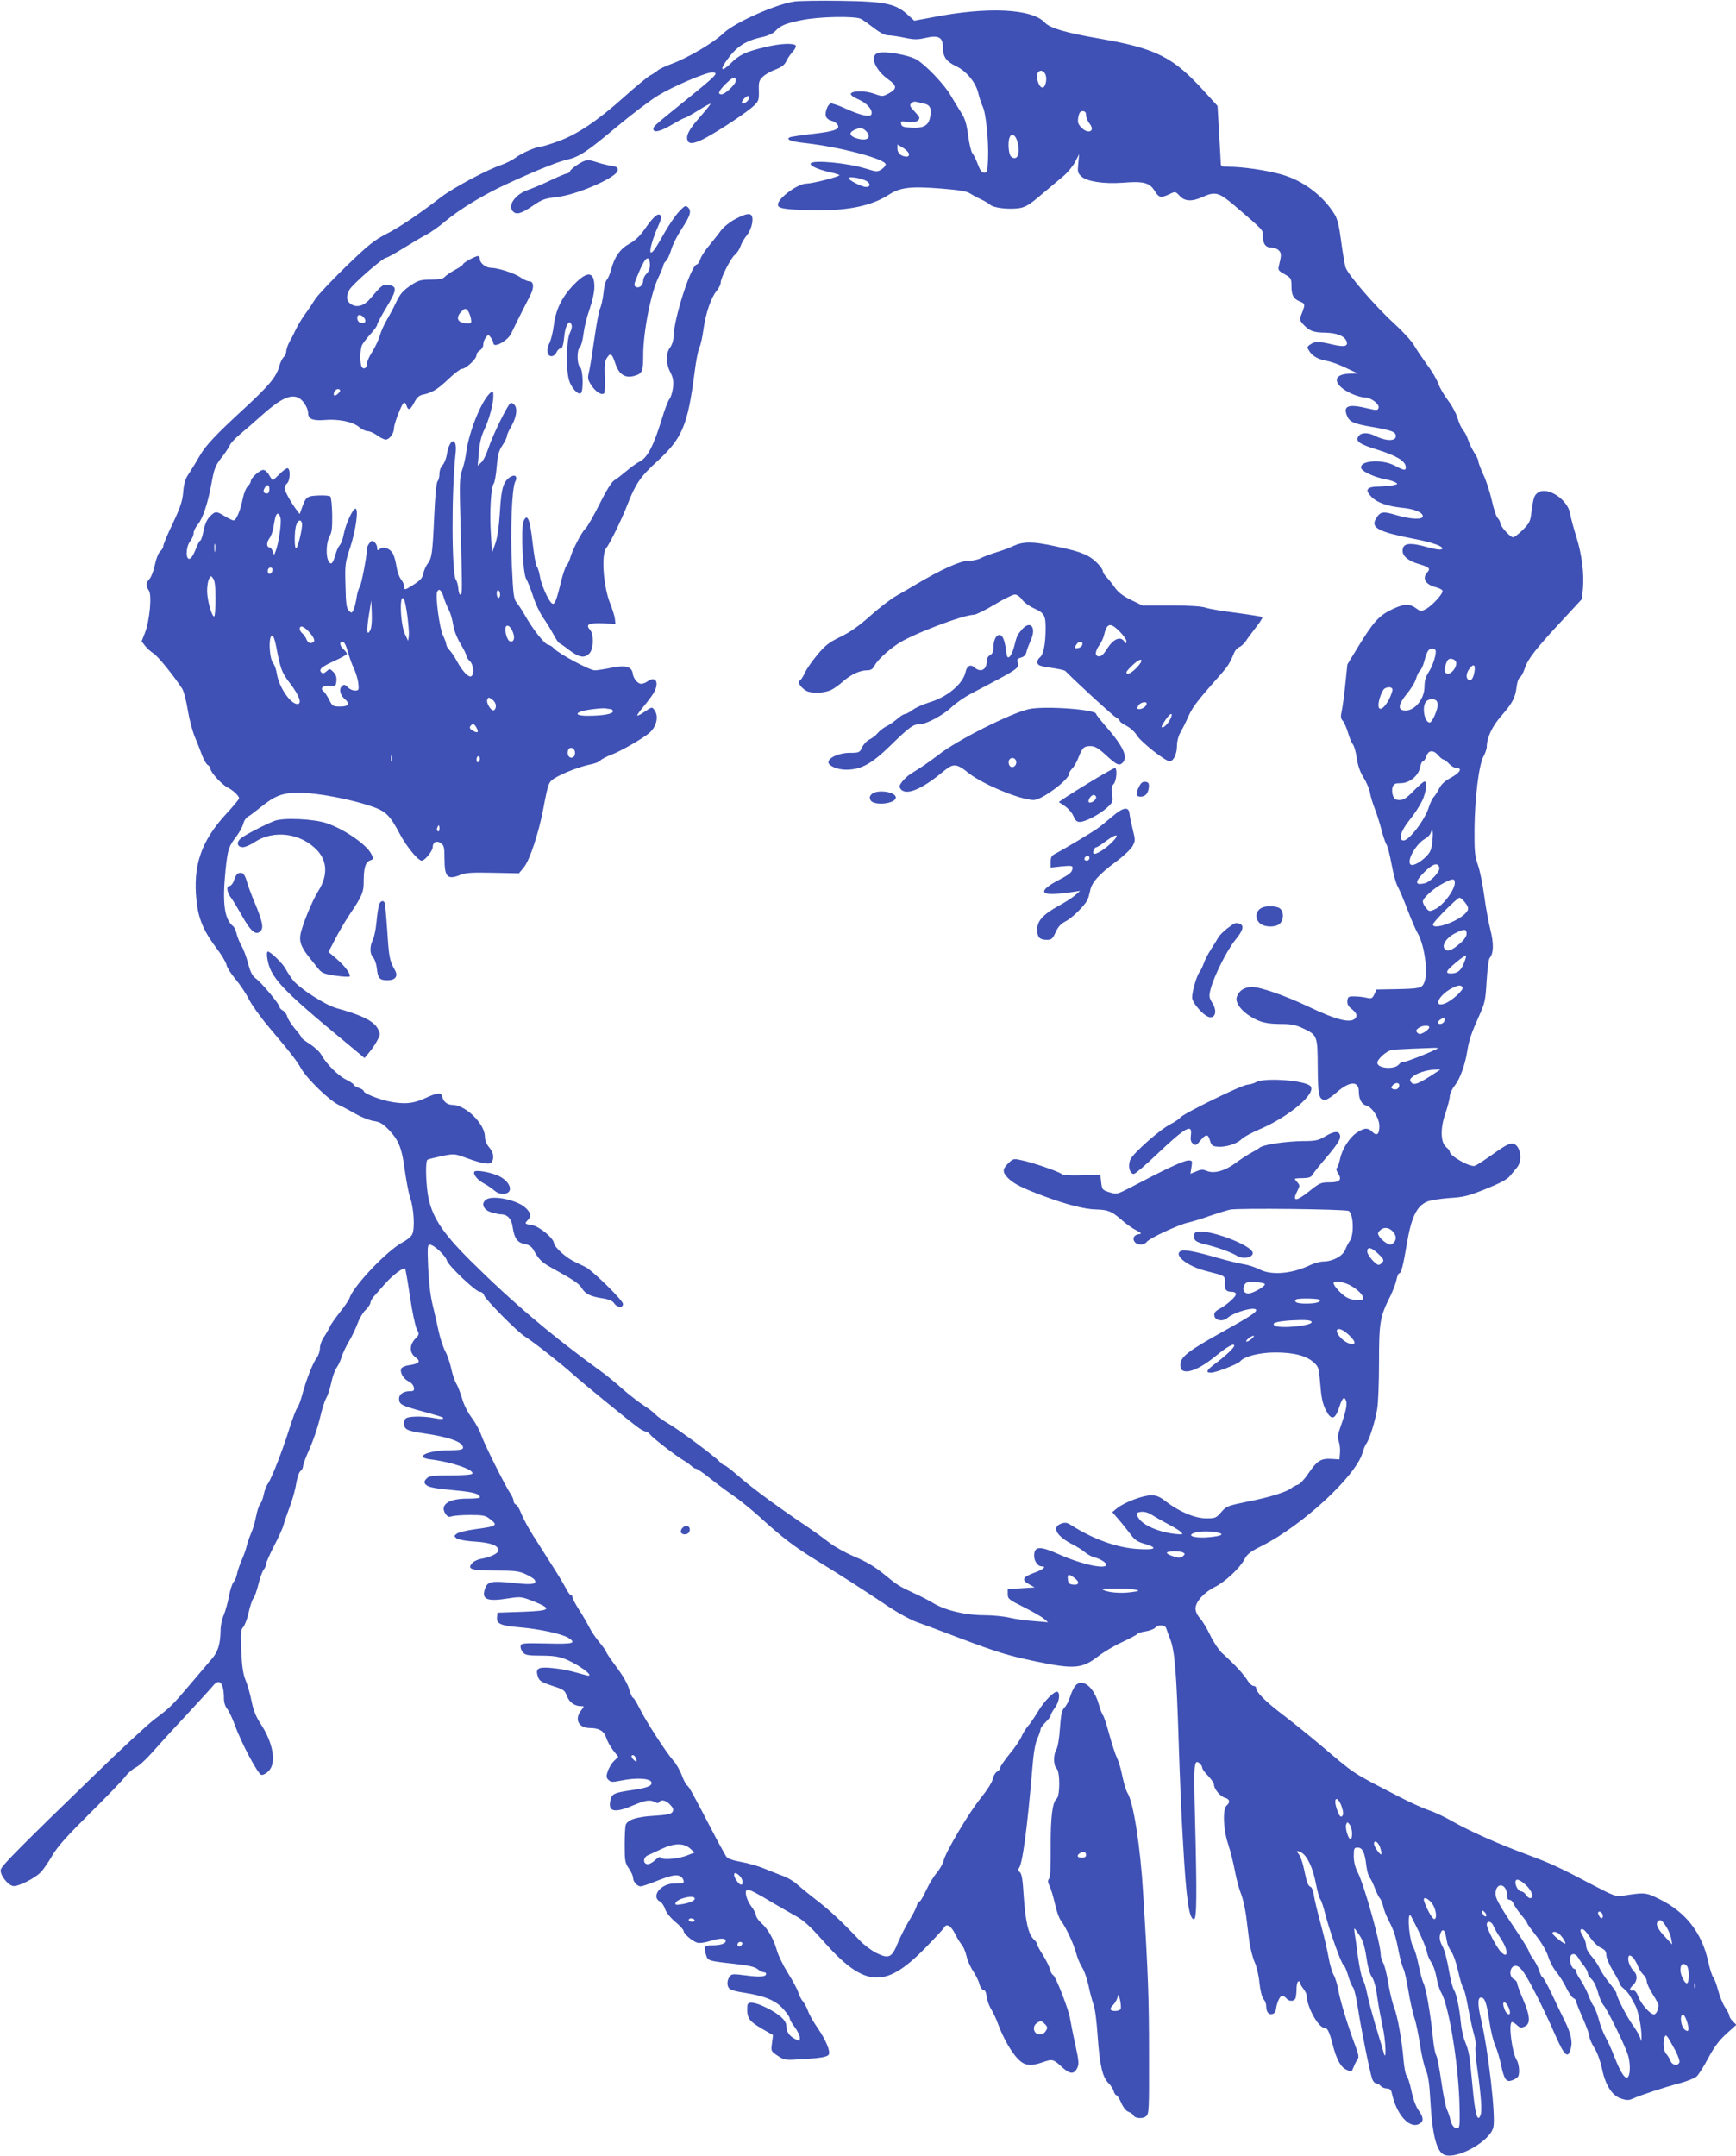
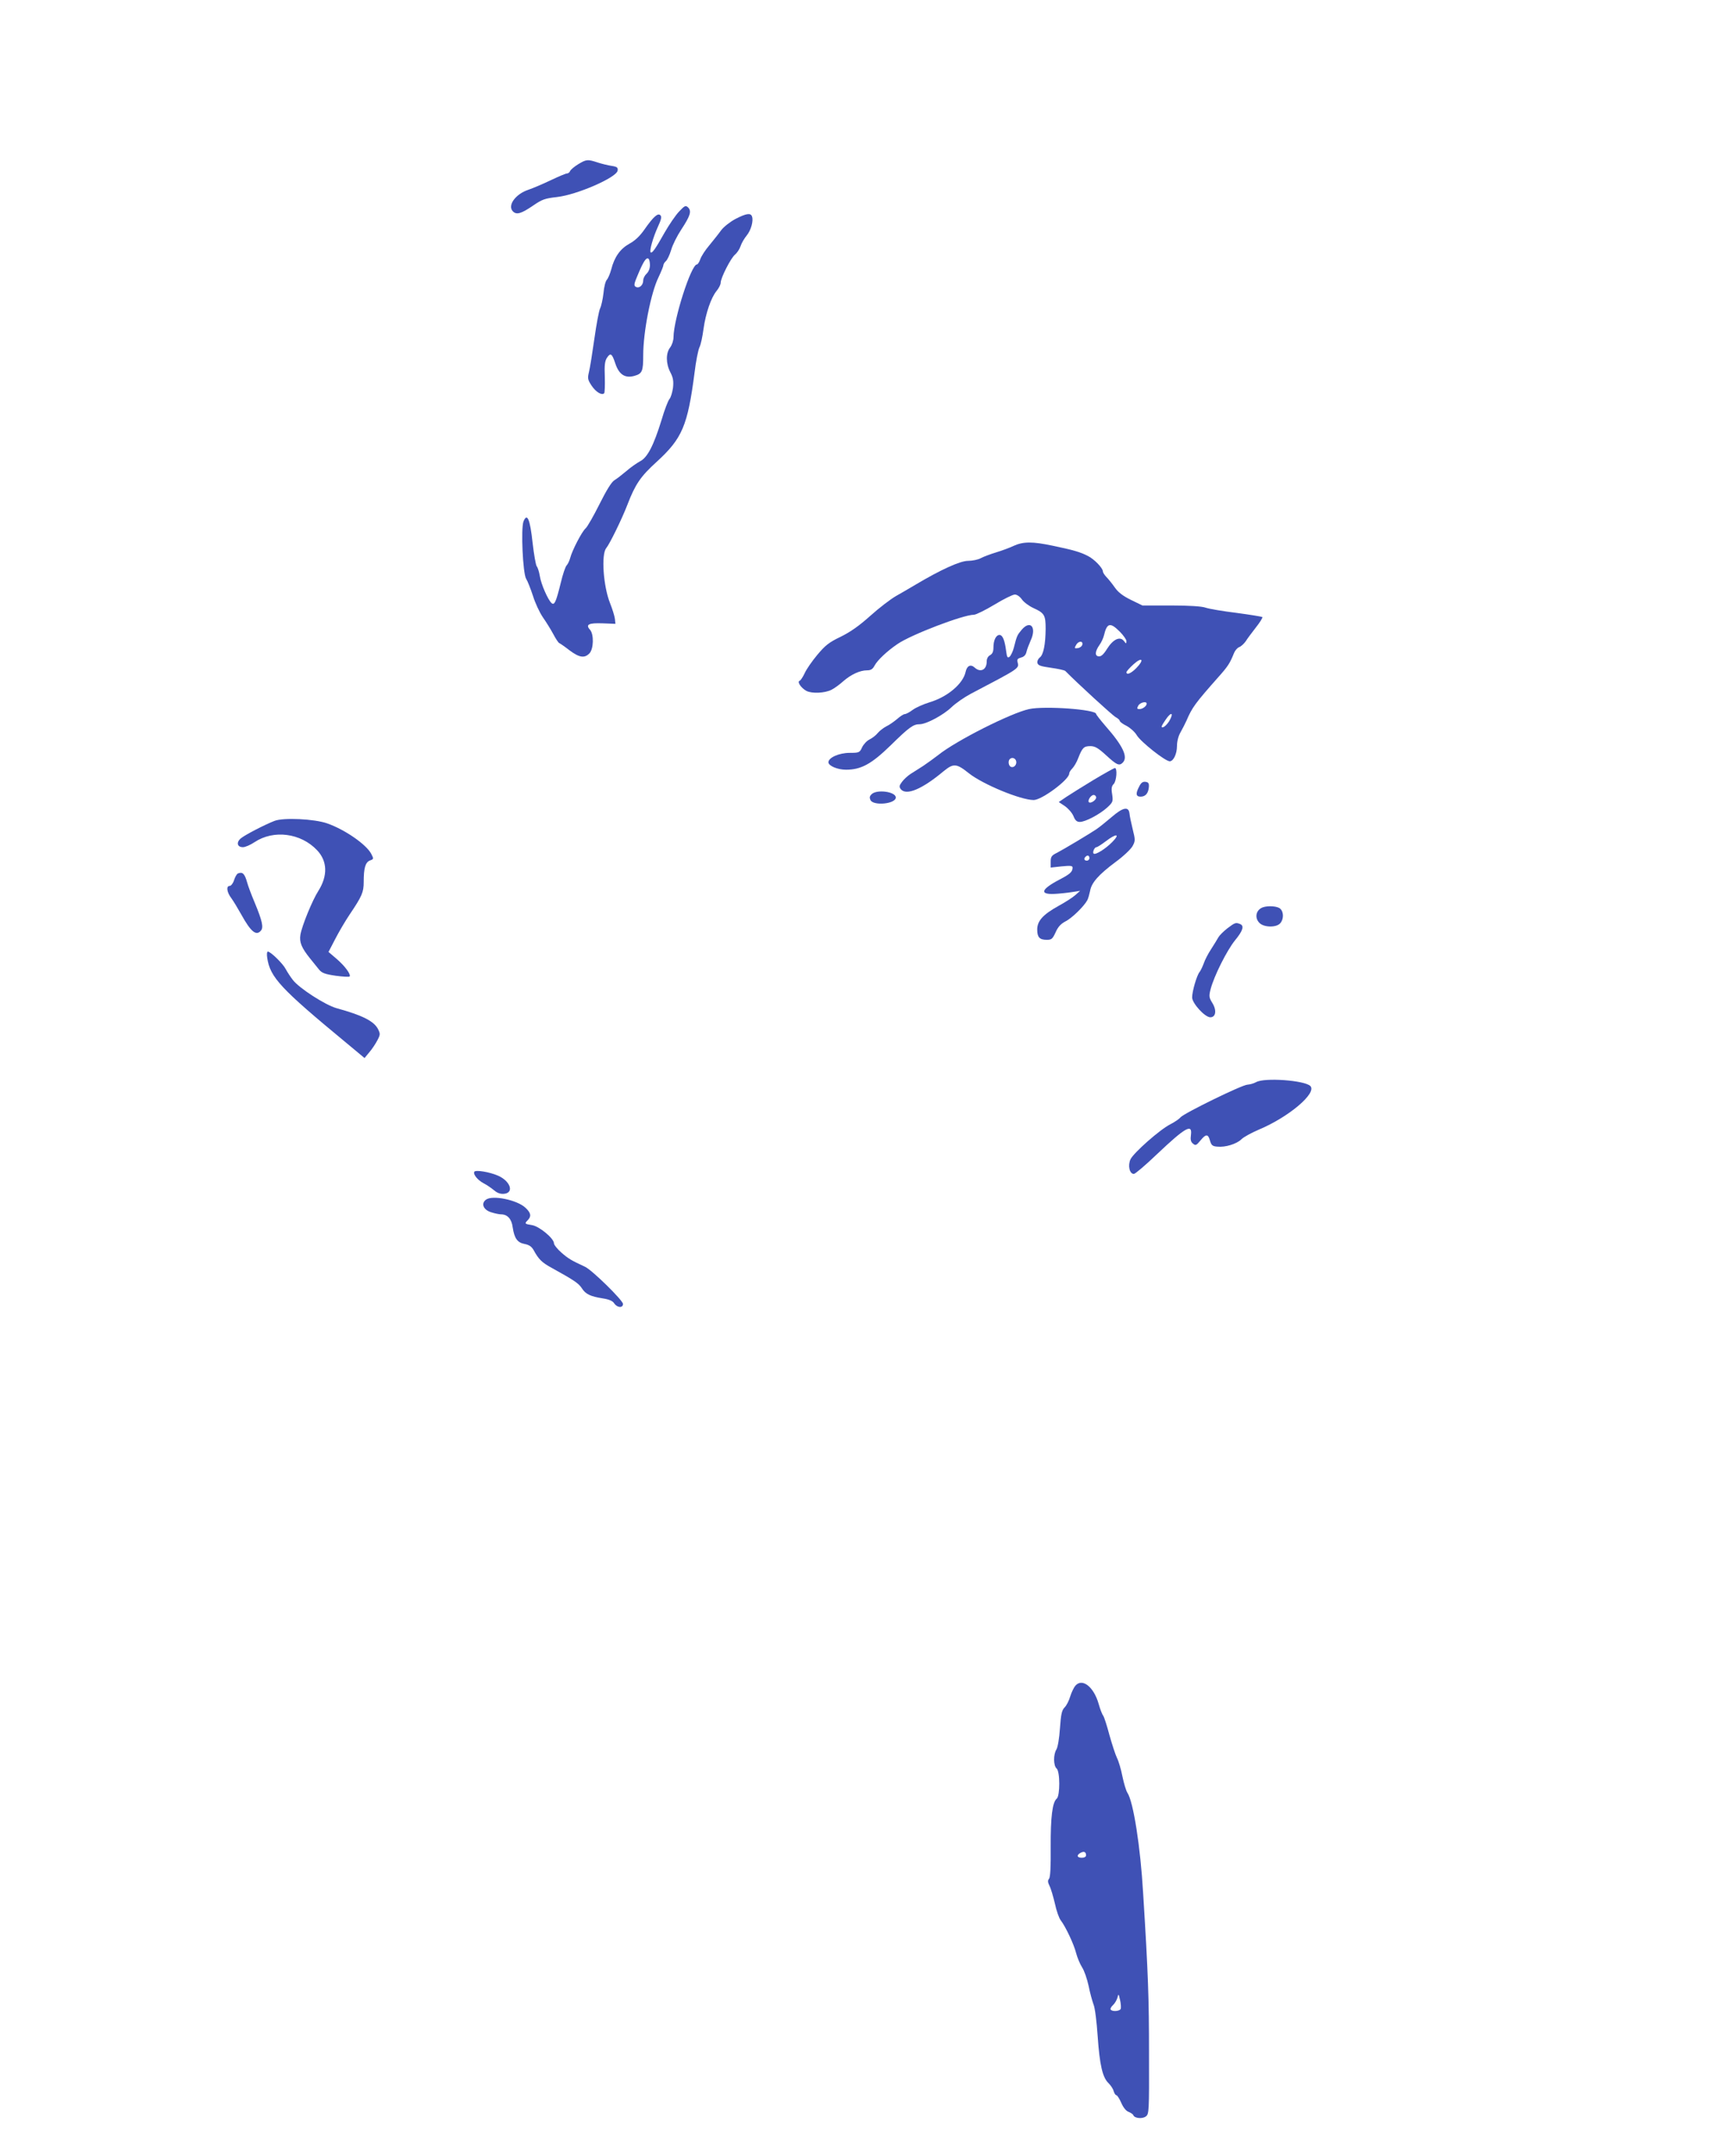
<svg xmlns="http://www.w3.org/2000/svg" version="1.0" width="1031pt" height="1280pt" viewBox="0 0 1031 1280" preserveAspectRatio="xMidYMid meet">
  <g transform="translate(0,1280) scale(0.1,-0.1)" fill="#3f51b5" stroke="none">
-     <path d="M4719 12791 c-109 -15 -354 -124 -421 -187 -63 -60 -213 -148 -314 -185 -32 -12 -67 -28 -76 -36 -9 -8 -30 -22 -47 -31 -16 -9 -88 -68 -158 -131 -157 -140 -275 -219 -388 -260 -47 -17 -93 -31 -100 -31 -27 0 -116 -38 -151 -65 -19 -14 -59 -35 -89 -45 -87 -30 -283 -135 -355 -190 -131 -101 -251 -182 -329 -221 -68 -35 -106 -65 -239 -194 -86 -84 -168 -171 -182 -194 -14 -23 -40 -62 -58 -86 -18 -25 -42 -64 -53 -87 -11 -24 -29 -59 -40 -78 -10 -19 -19 -45 -19 -56 0 -12 -7 -27 -15 -34 -8 -7 -20 -31 -26 -53 -18 -66 -58 -114 -222 -265 -151 -139 -216 -208 -247 -262 -23 -40 -53 -89 -76 -124 -14 -21 -23 -55 -26 -99 -5 -54 -17 -90 -62 -185 -31 -64 -56 -124 -56 -133 0 -9 -8 -24 -19 -33 -10 -9 -24 -44 -31 -79 -7 -34 -21 -71 -31 -83 -23 -24 -24 -43 -5 -70 19 -27 5 -178 -23 -251 l-20 -51 21 -27 c12 -15 34 -35 50 -45 25 -15 120 -132 170 -209 10 -15 24 -71 33 -126 9 -55 28 -127 42 -160 14 -33 33 -82 43 -109 10 -27 25 -53 34 -58 9 -5 16 -16 16 -23 0 -20 67 -93 102 -111 34 -17 68 -50 68 -64 0 -5 -35 -48 -79 -95 -147 -160 -196 -306 -174 -512 12 -112 42 -181 124 -290 26 -34 50 -75 54 -91 3 -16 27 -54 54 -86 26 -31 62 -84 79 -119 18 -34 68 -105 112 -157 146 -173 170 -205 199 -255 36 -62 168 -190 224 -216 23 -10 69 -35 102 -54 33 -19 80 -37 105 -41 36 -5 54 -16 89 -52 59 -61 79 -111 96 -246 9 -63 23 -135 31 -158 22 -60 29 -186 12 -217 -7 -14 -33 -35 -57 -47 -92 -49 -292 -259 -315 -331 -4 -12 -30 -50 -58 -85 -27 -35 -54 -72 -58 -84 -5 -11 -20 -38 -34 -59 -15 -21 -26 -52 -26 -70 0 -18 -9 -43 -19 -57 -23 -29 -64 -135 -87 -222 -9 -34 -22 -68 -29 -76 -7 -8 -27 -61 -45 -118 -41 -131 -105 -297 -129 -331 -10 -14 -21 -44 -25 -66 -4 -22 -14 -47 -21 -55 -7 -8 -18 -41 -24 -73 -6 -32 -19 -78 -30 -101 -10 -24 -22 -58 -26 -76 -4 -18 -17 -55 -30 -84 -12 -28 -25 -66 -28 -84 -4 -18 -13 -39 -21 -47 -7 -8 -19 -45 -26 -82 -7 -37 -21 -88 -31 -112 -11 -24 -19 -64 -19 -90 -1 -80 -15 -128 -51 -169 -19 -22 -77 -91 -130 -153 -109 -128 -117 -136 -214 -209 -38 -29 -196 -175 -349 -324 -440 -426 -553 -540 -561 -565 -9 -28 40 -94 74 -99 28 -4 125 44 161 80 15 14 46 59 70 100 33 56 86 115 225 253 100 99 195 197 210 218 15 20 43 44 61 53 19 9 62 48 96 87 35 40 126 140 203 222 77 83 150 163 162 178 38 45 63 13 63 -81 0 -20 8 -45 18 -56 10 -12 31 -55 46 -96 39 -109 138 -294 158 -298 10 -2 29 8 43 22 48 48 28 167 -47 281 -28 43 -43 80 -54 135 -8 41 -24 97 -35 123 -15 36 -22 82 -26 173 -5 109 -4 126 11 143 10 11 25 50 33 88 8 37 21 75 28 83 7 8 21 47 30 85 10 39 24 77 31 86 8 8 14 23 14 32 0 9 22 58 48 109 27 51 52 107 56 123 4 17 20 64 36 106 16 42 34 105 39 140 6 35 17 69 26 75 8 6 15 19 15 29 0 9 17 56 39 104 21 47 49 129 61 181 12 52 29 106 38 120 8 13 21 53 29 88 7 35 21 76 32 91 10 14 24 44 31 66 6 22 27 65 45 95 18 30 40 78 50 105 10 28 31 63 47 78 15 15 28 34 28 42 0 8 9 25 20 37 11 13 41 47 67 76 46 52 109 99 119 89 3 -3 16 -78 29 -166 13 -88 31 -174 40 -192 16 -30 16 -32 -9 -58 -35 -37 -35 -83 1 -109 34 -25 24 -38 -32 -47 -27 -3 -49 -13 -52 -21 -9 -24 13 -61 44 -76 16 -7 29 -23 31 -36 3 -18 -1 -22 -23 -22 -39 0 -65 -18 -65 -44 0 -34 14 -42 140 -76 63 -17 116 -33 119 -36 11 -10 -7 -12 -49 -4 -53 11 -126 12 -157 4 -17 -5 -23 -14 -23 -35 0 -36 16 -44 115 -59 154 -22 235 -52 235 -85 0 -12 -17 -15 -82 -16 -130 0 -213 -41 -111 -54 125 -15 262 -62 248 -85 -4 -6 -57 -10 -130 -10 -99 0 -127 -3 -139 -16 -19 -19 -20 -28 -3 -42 16 -13 52 -20 182 -32 101 -10 135 -20 135 -41 0 -4 -33 -7 -73 -7 -111 1 -166 -36 -132 -89 13 -19 21 -22 38 -16 12 4 61 8 109 8 72 0 91 -3 114 -21 55 -41 49 -46 -88 -64 -48 -7 -95 -18 -105 -26 -17 -13 -17 -15 -1 -28 10 -7 56 -16 109 -19 93 -6 139 -23 139 -52 0 -18 -49 -41 -101 -50 -20 -3 -44 -14 -54 -25 -33 -37 -7 -45 138 -45 114 0 138 -3 178 -21 26 -12 50 -27 54 -34 16 -26 -13 -31 -122 -19 -133 14 -157 10 -172 -32 -23 -67 10 -80 146 -58 65 10 71 9 143 -19 113 -46 102 -56 -70 -62 l-145 -5 -3 -26 c-5 -40 20 -51 136 -61 118 -10 253 -40 289 -63 48 -32 27 -37 -129 -33 -141 3 -153 2 -156 -15 -2 -10 4 -27 14 -38 14 -16 31 -19 103 -19 104 0 137 -9 220 -57 67 -40 94 -72 50 -59 -102 29 -143 37 -206 43 -81 7 -95 -4 -77 -56 8 -21 22 -30 83 -50 68 -22 75 -26 88 -61 15 -38 46 -60 84 -60 20 0 20 0 0 -26 -41 -52 -15 -104 52 -104 55 0 85 -18 98 -59 6 -20 25 -53 41 -74 l30 -38 -26 -25 c-14 -14 -30 -42 -37 -61 -9 -29 -9 -38 5 -51 14 -14 23 -14 74 -4 97 20 182 13 182 -14 0 -19 -30 -30 -126 -44 -95 -14 -110 -21 -118 -56 -18 -71 22 -81 132 -34 76 32 102 36 132 20 13 -7 21 -7 25 0 11 18 41 11 65 -15 19 -20 22 -30 14 -43 -9 -13 -32 -18 -110 -23 -102 -6 -156 -23 -168 -54 -3 -9 -6 -63 -6 -119 0 -94 2 -107 25 -140 14 -20 25 -45 25 -56 0 -22 25 -50 45 -50 8 0 47 13 87 29 97 38 125 43 148 31 19 -10 28 -39 13 -41 -5 0 -29 -1 -55 -2 -77 -4 -132 -78 -79 -107 11 -5 25 -25 31 -45 7 -20 31 -51 61 -76 27 -22 49 -47 49 -54 0 -17 55 -63 83 -70 12 -3 45 1 72 10 62 19 95 19 95 1 0 -16 -30 -26 -82 -26 -45 0 -50 -7 -36 -53 12 -40 9 -39 178 -58 74 -8 112 -17 129 -30 13 -11 30 -19 37 -19 8 0 14 -4 14 -9 0 -18 -35 -21 -118 -10 -79 10 -87 10 -99 -7 -17 -23 -17 -59 1 -73 8 -7 45 -17 83 -22 122 -19 187 -45 232 -94 23 -25 41 -51 41 -58 0 -7 13 -31 30 -53 16 -21 30 -49 30 -62 0 -22 -1 -22 -30 -7 -33 17 -50 43 -50 77 0 32 -41 69 -117 107 -71 35 -112 40 -114 14 -5 -74 6 -91 86 -138 l66 -38 -6 -48 c-7 -47 -6 -48 34 -75 40 -26 44 -27 144 -20 120 7 154 14 160 30 8 21 -20 87 -67 155 -25 36 -51 82 -57 101 -7 19 -20 44 -29 55 -10 11 -23 36 -29 56 -6 19 -34 71 -62 115 -27 43 -57 104 -65 134 -20 69 -53 127 -93 163 -17 15 -31 35 -31 45 0 9 -14 35 -30 56 -29 39 -41 96 -20 96 15 0 61 -24 145 -75 39 -23 100 -58 136 -78 51 -28 87 -60 165 -148 246 -279 367 -290 603 -51 58 59 111 116 118 127 15 28 42 11 68 -42 11 -23 28 -49 37 -60 9 -10 22 -40 28 -67 6 -26 24 -67 40 -90 15 -23 33 -58 37 -77 5 -19 16 -34 24 -34 9 0 16 -14 19 -40 3 -23 15 -56 27 -75 12 -19 31 -60 42 -91 31 -83 79 -166 118 -205 38 -39 74 -43 143 -19 60 21 65 20 115 -26 49 -45 73 -47 93 -7 11 23 9 43 -12 140 -14 62 -27 131 -31 153 -8 54 -84 248 -100 258 -8 4 -16 20 -20 36 -3 15 -22 52 -40 82 -19 29 -35 58 -35 65 0 6 -9 19 -20 29 -32 29 -50 108 -60 255 -6 102 -12 137 -24 145 -10 8 -12 15 -6 21 22 22 50 228 81 594 7 91 17 149 30 177 10 23 19 48 19 56 0 7 14 26 30 42 17 16 30 34 30 40 0 6 11 26 25 45 25 34 33 84 16 95 -16 9 -79 -53 -117 -118 -21 -34 -47 -73 -60 -87 -12 -14 -29 -41 -37 -60 -8 -19 -39 -66 -71 -104 -31 -38 -56 -75 -56 -82 0 -7 -8 -18 -19 -23 -10 -6 -21 -25 -25 -43 -3 -19 -33 -66 -69 -111 -71 -86 -213 -326 -223 -375 -4 -17 -22 -49 -40 -71 -19 -21 -47 -69 -64 -105 -16 -36 -34 -66 -39 -66 -6 0 -14 -12 -17 -27 -4 -15 -24 -54 -45 -87 -21 -34 -50 -92 -66 -130 -36 -89 -53 -98 -127 -62 -30 15 -74 48 -98 73 -106 112 -179 180 -258 241 -47 36 -99 79 -117 95 -18 17 -54 38 -80 48 -26 9 -77 30 -112 44 -36 15 -98 33 -139 40 -48 9 -78 19 -88 31 -7 11 -46 80 -84 154 -121 232 -138 263 -150 270 -6 4 -20 31 -31 60 -11 30 -34 70 -52 89 -43 50 -162 233 -199 309 -17 34 -34 62 -39 62 -4 0 -15 24 -23 53 -10 32 -39 82 -76 131 -33 44 -60 84 -60 89 0 4 -18 29 -39 55 -22 26 -50 67 -62 92 -13 25 -40 72 -61 104 -21 33 -38 65 -38 73 0 7 -4 13 -10 13 -5 0 -20 20 -32 45 -13 25 -50 86 -83 137 -32 51 -82 129 -110 173 -28 44 -59 102 -69 128 -10 27 -24 51 -32 54 -8 3 -14 13 -14 22 0 9 -8 27 -17 41 -30 42 -155 293 -174 347 -9 28 -35 76 -57 105 -23 30 -48 79 -57 113 -10 33 -25 74 -35 90 -10 17 -23 56 -30 89 -7 32 -22 78 -35 102 -13 24 -31 79 -40 121 -9 43 -26 116 -37 162 -12 50 -22 138 -25 217 -5 120 -4 134 10 134 24 0 94 -66 101 -94 8 -30 172 -186 196 -186 10 0 22 -9 25 -21 8 -25 197 -216 242 -244 49 -30 221 -166 283 -222 56 -51 337 -280 393 -321 17 -12 37 -22 44 -22 6 0 18 -8 25 -18 15 -20 155 -128 198 -153 15 -8 35 -23 45 -32 9 -9 22 -17 28 -17 7 0 44 -25 82 -56 39 -31 102 -78 140 -104 39 -26 108 -83 155 -125 136 -124 206 -178 345 -263 131 -80 264 -165 434 -279 51 -33 120 -71 154 -83 34 -12 150 -55 257 -96 222 -84 288 -104 450 -138 231 -48 276 -44 372 30 32 25 96 63 142 84 46 22 87 43 90 48 3 5 26 13 50 16 24 4 50 14 56 21 17 21 59 19 66 -2 3 -10 14 -40 25 -68 26 -69 36 -193 49 -600 6 -192 17 -464 26 -603 19 -341 36 -457 65 -457 17 0 18 147 6 610 -8 309 -6 343 27 316 9 -8 16 -19 16 -27 0 -7 16 -29 35 -48 19 -20 35 -43 35 -52 0 -26 38 -71 65 -78 28 -7 33 -27 10 -46 -25 -21 -20 -146 10 -232 13 -40 31 -112 40 -161 9 -48 25 -106 35 -130 10 -23 23 -80 30 -127 6 -47 15 -118 20 -159 6 -41 20 -95 31 -120 12 -25 25 -81 29 -125 5 -46 15 -85 24 -95 9 -10 16 -28 16 -42 0 -34 14 -52 36 -47 11 2 20 13 22 28 5 40 23 80 37 80 7 0 18 -7 25 -15 16 -20 46 -19 54 1 3 9 6 33 6 54 0 21 4 42 10 45 6 3 10 1 10 -5 0 -7 9 -23 20 -37 11 -14 20 -32 20 -40 0 -66 70 -193 106 -193 18 0 29 -23 49 -100 22 -86 48 -134 80 -148 34 -16 31 -16 44 15 6 16 16 35 23 45 10 13 7 29 -14 85 -42 112 -86 254 -99 323 -6 36 -19 79 -29 95 -9 17 -23 64 -30 105 -7 41 -28 131 -47 200 -19 69 -37 145 -40 168 -3 24 -12 46 -19 49 -16 6 -22 22 -40 108 -8 38 -22 77 -31 87 -18 20 -11 23 17 8 33 -18 68 -92 84 -179 9 -46 21 -90 27 -97 6 -7 19 -46 29 -86 26 -102 97 -302 110 -306 5 -2 17 -29 26 -60 9 -31 22 -64 30 -72 7 -9 20 -65 29 -125 19 -124 71 -382 85 -420 5 -14 16 -25 24 -25 7 0 19 -7 26 -15 7 -8 23 -15 36 -15 18 0 25 -7 30 -27 27 -128 105 -215 163 -183 28 14 26 39 -4 80 -15 20 -32 66 -42 113 -9 44 -22 85 -28 91 -7 6 -15 47 -19 91 -10 122 -36 265 -56 315 -10 25 -26 90 -35 145 -9 55 -23 110 -31 122 -8 12 -14 34 -14 48 0 62 -97 411 -136 487 -16 31 -24 64 -24 98 0 46 2 50 24 50 28 0 42 -29 51 -110 4 -30 13 -62 21 -70 7 -9 20 -36 29 -60 9 -24 22 -51 29 -60 8 -8 17 -31 21 -50 4 -19 18 -55 31 -80 33 -64 43 -94 60 -184 9 -44 21 -91 29 -105 7 -15 20 -72 29 -129 9 -56 25 -128 35 -160 11 -31 26 -106 35 -165 9 -60 24 -127 35 -150 13 -30 20 -78 25 -167 12 -218 38 -320 87 -335 79 -25 270 84 288 165 15 67 -30 454 -73 640 -20 84 -21 130 -1 130 23 0 34 -30 50 -140 8 -56 24 -121 35 -145 11 -24 27 -77 35 -117 19 -87 31 -103 67 -89 14 5 29 15 34 22 11 19 6 77 -10 101 -25 40 -47 204 -29 221 3 4 17 -3 30 -15 19 -18 27 -20 48 -10 36 16 33 62 -10 162 -19 45 -35 88 -35 96 0 7 -9 18 -21 24 -29 16 -23 74 8 78 16 2 30 -8 51 -37 34 -47 123 -223 190 -377 53 -120 74 -139 90 -80 13 44 2 93 -37 171 -16 33 -51 104 -76 158 -25 53 -50 97 -54 97 -4 0 -13 17 -19 38 -6 20 -23 53 -37 72 -14 18 -25 39 -25 44 0 6 -30 56 -67 111 -126 189 -138 212 -129 251 14 53 66 31 66 -28 0 -18 5 -28 15 -28 9 0 19 -10 24 -23 5 -12 25 -42 45 -66 20 -23 36 -46 36 -50 0 -4 24 -37 53 -74 32 -41 60 -88 71 -122 9 -30 32 -74 52 -97 19 -24 45 -66 58 -94 14 -28 32 -54 40 -57 9 -4 16 -12 16 -18 0 -6 18 -52 40 -101 22 -50 40 -100 40 -111 0 -11 13 -41 29 -66 17 -27 35 -77 45 -122 20 -100 61 -164 117 -180 31 -10 45 -9 67 1 43 20 189 68 277 91 44 12 90 30 102 41 11 11 43 60 69 110 35 65 64 104 107 143 l59 53 -21 21 c-12 12 -21 27 -21 34 0 7 -11 29 -25 49 -14 21 -32 66 -41 100 -9 35 -22 70 -29 78 -7 8 -21 50 -30 94 -38 171 -133 293 -289 370 -83 41 -85 41 -222 20 -36 -6 -53 1 -170 62 -199 105 -250 129 -395 183 -171 63 -343 140 -443 197 -43 25 -106 55 -140 66 -33 11 -113 47 -176 80 -295 153 -250 123 -482 319 -62 52 -160 131 -217 174 -99 76 -151 129 -151 153 0 7 -7 12 -15 12 -8 0 -23 13 -33 28 -25 41 -76 97 -156 169 -19 18 -50 65 -69 105 -19 40 -47 86 -61 101 -16 17 -26 40 -26 57 0 39 50 95 114 127 61 30 150 113 177 165 15 30 35 46 104 80 241 122 557 414 597 552 6 22 17 48 23 56 17 20 52 132 64 204 6 33 11 157 11 276 0 238 5 271 65 390 18 36 35 82 39 103 4 20 11 37 16 37 12 0 24 49 45 174 27 161 59 226 122 252 19 8 77 17 131 21 85 5 112 12 217 54 82 33 127 57 142 76 13 16 32 39 43 52 37 45 17 141 -30 141 -22 0 -46 -14 -140 -81 -36 -25 -72 -48 -81 -51 -27 -10 -149 59 -149 84 0 6 -9 17 -20 26 -35 28 -37 112 -6 201 14 41 26 87 26 101 0 15 13 44 30 65 31 39 62 125 74 205 11 66 24 105 68 203 37 81 40 96 47 211 4 68 12 130 18 138 24 28 25 85 5 165 -11 43 -28 134 -37 203 -9 69 -26 152 -38 185 -18 52 -21 81 -20 213 2 187 26 379 53 430 11 20 20 46 20 58 0 53 32 122 85 182 68 78 84 109 92 173 3 28 12 53 19 56 7 3 20 27 30 55 18 56 68 120 228 291 l110 119 7 61 c8 91 -6 203 -39 309 -16 51 -33 113 -37 138 -14 84 -133 163 -190 126 -24 -16 -29 -32 -41 -125 -5 -46 -13 -60 -50 -97 -24 -24 -50 -44 -58 -44 -17 0 -76 65 -76 85 0 7 -7 20 -15 29 -9 8 -24 55 -35 104 -11 49 -33 118 -50 153 -16 35 -30 71 -30 80 0 9 -11 32 -24 51 -13 20 -29 53 -36 74 -7 22 -20 48 -30 59 -10 11 -25 43 -33 71 -8 28 -33 75 -56 105 -23 30 -49 74 -58 99 -9 25 -39 77 -68 115 -28 39 -63 90 -77 115 -14 25 -68 83 -119 130 -114 104 -274 290 -288 333 -5 18 -17 87 -26 155 -11 87 -22 132 -38 158 -69 113 -189 203 -319 239 -91 25 -230 45 -310 45 -43 0 -48 2 -48 23 0 12 -5 93 -10 180 l-9 158 -72 79 c-190 211 -288 261 -624 320 -206 35 -299 63 -330 96 -77 83 -340 95 -663 32 l-112 -21 -33 30 c-75 71 -133 84 -402 88 -121 2 -245 0 -276 -4z m396 -104 c12 -7 46 -31 76 -54 36 -28 66 -43 85 -43 16 0 59 -6 96 -14 58 -12 77 -12 125 -1 78 18 103 4 103 -58 0 -54 20 -82 76 -109 63 -29 119 -97 134 -161 7 -29 19 -64 26 -79 19 -36 36 -203 32 -308 -3 -77 -5 -85 -23 -85 -14 0 -24 13 -38 50 -10 28 -25 57 -32 65 -7 8 -19 56 -25 105 -10 72 -18 100 -44 140 -18 28 -45 73 -61 100 -36 63 -147 179 -201 211 -46 27 -183 52 -227 40 -55 -13 -23 -99 59 -158 52 -37 53 -55 2 -83 -36 -19 -38 -19 -86 -2 -54 20 -133 19 -139 0 -3 -7 18 -22 47 -34 51 -22 88 -67 74 -90 -10 -16 -69 -2 -154 37 -41 19 -80 32 -87 30 -18 -7 -35 -54 -28 -77 4 -11 17 -22 30 -25 13 -3 30 -12 36 -20 25 -30 -11 -44 -145 -59 -69 -8 -131 -17 -137 -21 -22 -13 10 -25 97 -34 203 -23 474 -94 474 -126 0 -7 -11 -21 -25 -30 -24 -15 -29 -15 -93 5 -106 33 -313 53 -327 31 -8 -13 39 -35 108 -51 32 -7 60 -15 62 -19 5 -8 -159 -50 -195 -50 -52 0 -170 -87 -170 -125 0 -22 31 -28 185 -33 217 -6 366 22 474 92 68 44 130 51 316 36 100 -8 147 -16 165 -28 14 -9 43 -25 65 -35 22 -10 47 -25 56 -33 21 -19 111 -29 172 -20 37 6 61 20 130 79 47 40 106 89 131 110 25 21 57 59 71 85 l24 47 -5 -55 c-5 -50 -4 -57 19 -78 32 -30 134 -45 244 -37 123 10 159 1 189 -46 27 -44 38 -46 89 -22 35 17 36 17 61 -10 30 -33 73 -35 135 -7 77 35 98 29 196 -55 169 -145 163 -139 163 -174 0 -48 16 -71 50 -71 16 0 36 -7 45 -17 16 -16 16 -28 0 -93 -6 -22 -1 -29 34 -48 38 -22 41 -26 41 -68 0 -57 11 -78 50 -94 33 -14 33 -16 9 -77 -12 -30 -11 -34 11 -59 38 -40 59 -48 132 -49 69 -2 113 -20 125 -51 11 -30 -12 -36 -81 -20 -84 20 -106 20 -134 1 -21 -15 -21 -17 -5 -41 19 -30 55 -49 108 -58 22 -4 72 -22 110 -41 l70 -33 -51 -1 c-106 -2 -98 -69 16 -120 25 -11 59 -21 75 -21 38 0 91 -41 82 -63 -5 -14 -12 -14 -64 -2 -115 28 -148 16 -123 -44 15 -36 38 -47 150 -66 116 -20 140 -29 140 -55 0 -31 -61 -30 -123 2 -44 22 -85 21 -100 -4 -18 -28 8 -46 113 -78 109 -34 163 -65 168 -98 4 -28 -6 -28 -64 3 -79 42 -217 30 -199 -17 8 -19 83 -53 140 -63 22 -4 49 -12 60 -18 19 -10 18 -12 -10 -18 -16 -4 -56 -7 -88 -8 -71 -1 -83 -19 -42 -61 33 -34 94 -56 184 -65 72 -7 121 -28 121 -50 0 -22 -71 -19 -159 7 -80 24 -95 21 -121 -25 -29 -51 20 -76 226 -116 115 -22 182 -47 168 -61 -6 -6 -35 -3 -82 10 -113 32 -152 26 -152 -21 0 -32 36 -61 100 -79 58 -17 67 -26 47 -48 -33 -36 -12 -73 52 -89 19 -5 36 -14 38 -20 6 -16 -63 -91 -100 -110 -28 -14 -32 -13 -58 6 -39 29 -75 26 -148 -10 -73 -36 -107 -75 -195 -219 l-64 -105 -12 -115 c-6 -63 -16 -135 -21 -159 -8 -35 -7 -47 6 -61 8 -9 22 -41 31 -71 9 -30 22 -61 29 -69 7 -8 18 -46 23 -83 7 -46 21 -84 41 -115 16 -26 33 -65 37 -87 3 -22 17 -67 30 -100 13 -33 30 -89 39 -124 9 -35 22 -73 29 -85 8 -11 21 -66 31 -120 10 -54 26 -113 36 -130 10 -17 36 -79 58 -137 22 -58 49 -121 61 -141 41 -70 63 -239 38 -293 -14 -32 -26 -35 -168 -38 l-115 -2 -13 -29 c-13 -25 -17 -27 -46 -20 -17 4 -49 8 -71 8 -36 1 -40 -2 -43 -25 -2 -18 4 -32 20 -45 34 -27 41 -43 28 -59 -27 -33 -111 -12 -281 69 -135 64 -283 116 -333 116 -45 0 -79 -22 -91 -60 -10 -32 25 -81 83 -116 57 -35 96 -44 192 -44 47 0 79 -7 115 -24 89 -41 90 -44 91 -232 1 -170 7 -194 45 -194 10 0 40 20 67 44 77 68 132 70 132 5 0 -45 17 -76 44 -83 35 -9 78 -75 78 -122 0 -49 -15 -61 -41 -35 -26 26 -45 26 -87 0 -46 -28 -92 -97 -105 -158 -6 -28 -15 -53 -20 -56 -5 -4 -2 -17 7 -30 26 -40 12 -55 -50 -55 -51 0 -59 -4 -117 -50 -83 -67 -108 -66 -73 1 14 28 14 32 0 48 -9 10 -16 19 -16 22 0 2 21 4 47 4 35 1 49 5 57 19 6 11 42 56 80 100 75 89 92 117 83 140 -9 23 -36 19 -87 -11 -40 -24 -56 -28 -135 -28 -106 -2 -234 -21 -255 -40 -8 -7 -31 -20 -50 -30 -19 -10 -61 -37 -93 -61 -64 -47 -130 -65 -173 -45 -19 8 -33 8 -59 -4 l-35 -14 6 39 c6 37 5 40 -17 40 -27 1 -137 -51 -350 -163 -76 -39 -77 -39 -120 -26 -42 13 -44 16 -49 59 l-5 45 -108 -3 c-68 -2 -113 0 -121 7 -17 15 -174 69 -238 82 -48 11 -51 10 -79 -17 -36 -35 -37 -54 -2 -89 35 -34 82 -58 210 -106 134 -50 245 -79 313 -80 71 -2 92 -11 149 -60 25 -23 64 -51 86 -62 36 -19 38 -22 17 -25 -28 -4 -39 -27 -22 -47 17 -20 54 -19 71 2 19 23 183 99 244 114 28 6 86 24 130 40 44 15 98 32 120 37 47 10 687 3 705 -8 29 -18 33 -146 5 -180 -6 -8 -18 -30 -25 -49 -16 -39 -73 -70 -130 -71 -19 0 -59 -11 -87 -25 -106 -49 -226 -58 -294 -21 -25 12 -66 26 -93 30 -27 4 -92 20 -145 35 -131 38 -204 53 -224 45 -54 -20 29 -90 141 -119 124 -32 117 -28 116 -71 -2 -42 8 -54 44 -54 12 0 22 -6 22 -14 0 -16 -53 -63 -99 -88 -24 -13 -32 -24 -29 -40 4 -29 52 -37 78 -13 39 35 170 71 170 46 0 -14 -42 -41 -195 -126 -214 -119 -255 -151 -255 -202 0 -63 92 -40 204 51 73 60 116 84 116 66 0 -12 -50 -59 -107 -102 -57 -42 -66 -58 -31 -58 29 0 160 51 173 67 25 30 115 53 209 53 109 0 184 -19 228 -59 29 -26 31 -32 39 -130 6 -76 14 -115 31 -149 33 -67 56 -64 81 11 19 59 31 70 42 38 7 -22 -5 -72 -34 -153 -16 -45 -18 -62 -10 -86 6 -17 9 -47 7 -69 l-3 -38 -48 3 c-62 4 -85 -11 -137 -87 -22 -33 -50 -63 -62 -66 -13 -4 -30 -13 -38 -20 -28 -23 -130 -55 -258 -80 -121 -25 -128 -27 -159 -63 -30 -35 -36 -37 -90 -37 -67 1 -157 38 -237 99 -38 30 -57 38 -90 38 -48 0 -158 -42 -201 -76 l-29 -24 37 -43 c21 -24 52 -63 70 -87 25 -34 42 -46 84 -58 84 -24 67 -38 -39 -31 -123 7 -268 59 -400 144 -21 13 -33 15 -55 7 -60 -21 -29 -75 71 -126 22 -11 54 -31 69 -44 16 -13 41 -27 55 -30 34 -8 72 -31 72 -44 0 -31 -155 4 -289 65 -101 45 -135 44 -139 -3 -4 -35 19 -72 45 -72 31 0 9 -19 -47 -39 -68 -25 -75 -42 -27 -68 l32 -18 -80 -5 -80 -5 0 -30 c0 -28 7 -33 95 -77 52 -26 106 -57 120 -69 l25 -21 -83 7 c-46 3 -111 12 -145 20 -34 8 -103 15 -153 15 -110 0 -227 28 -298 70 -28 17 -80 44 -116 60 -91 42 -100 48 -183 116 -52 42 -103 73 -173 102 -54 23 -121 61 -149 83 -27 22 -104 77 -170 121 -166 113 -298 211 -376 280 -37 32 -71 58 -76 58 -6 0 -18 10 -29 21 -28 32 -244 192 -307 228 -29 17 -62 40 -73 52 -10 12 -42 36 -70 54 -28 18 -84 61 -124 96 -39 35 -94 80 -120 99 -301 218 -531 412 -786 665 -174 173 -234 268 -254 400 -12 88 -13 192 -1 199 5 4 43 13 84 22 75 15 76 15 149 -12 94 -34 138 -41 149 -23 15 25 10 57 -16 87 -16 19 -25 42 -25 63 0 76 -115 189 -193 189 -29 0 -54 19 -59 45 -5 30 -29 29 -100 -4 -72 -34 -128 -39 -220 -20 -64 14 -148 48 -148 61 0 5 -13 14 -30 19 -16 6 -30 15 -30 19 0 5 -20 18 -44 30 -47 22 -120 96 -148 148 -9 17 -40 45 -67 63 -28 17 -51 35 -51 39 0 5 -17 29 -39 53 -21 25 -41 57 -45 71 -3 14 -15 30 -26 36 -11 6 -20 16 -20 22 0 16 -108 145 -140 168 -21 15 -32 37 -46 87 -9 38 -27 86 -40 108 -12 22 -25 54 -29 72 -3 17 -13 38 -22 45 -51 42 -63 138 -43 337 13 119 18 135 64 195 19 25 37 59 41 76 4 16 16 35 27 41 12 6 46 32 77 57 87 70 130 86 236 85 100 -1 293 -37 417 -79 89 -29 114 -54 174 -168 39 -73 107 -156 129 -156 18 0 65 58 65 80 0 30 23 42 48 24 19 -13 22 -24 22 -94 0 -108 18 -126 95 -94 30 12 69 15 193 12 l154 -3 29 35 c34 40 88 203 115 345 30 158 32 162 69 185 48 30 151 69 210 81 28 5 55 16 61 24 6 7 35 23 65 34 56 21 188 97 225 129 44 38 58 100 30 137 -13 19 -15 18 -55 -9 -23 -16 -43 -27 -46 -24 -3 2 16 28 41 58 24 29 51 65 59 81 31 58 9 97 -37 65 -12 -9 -30 -16 -39 -16 -21 0 -46 29 -51 60 -5 42 -44 53 -128 35 -39 -8 -83 -15 -98 -15 -30 0 -218 101 -242 130 -8 10 -24 20 -35 22 -21 3 -92 94 -137 174 -15 27 -37 60 -48 74 -19 23 -22 47 -30 220 -10 211 0 463 20 500 16 29 0 46 -28 29 -43 -27 -55 -67 -63 -208 -6 -91 -15 -154 -28 -190 l-19 -54 -7 117 c-8 128 1 274 17 294 6 7 14 53 18 101 6 72 13 96 34 127 14 21 26 45 26 53 0 8 11 33 24 55 32 55 41 106 23 130 -8 11 -19 16 -26 12 -17 -11 -107 -194 -131 -269 -12 -36 -30 -73 -42 -83 l-21 -19 7 79 c4 53 14 97 31 132 30 63 55 155 55 202 0 30 -2 33 -16 21 -53 -43 -129 -232 -145 -354 -4 -33 -15 -80 -24 -105 -16 -41 -17 -73 -10 -325 11 -404 11 -410 0 -415 -6 -3 -11 13 -13 35 -2 22 -8 45 -14 52 -26 32 -27 532 -2 754 11 97 -37 89 -52 -9 -4 -24 -15 -53 -25 -63 -11 -11 -19 -33 -19 -52 0 -18 -5 -38 -11 -44 -7 -7 -15 -88 -20 -205 -10 -224 -14 -253 -40 -286 -10 -13 -21 -39 -25 -57 -4 -25 -17 -40 -54 -64 -56 -36 -60 -37 -60 -12 0 10 -8 29 -19 42 -10 13 -22 46 -26 74 -4 27 -13 62 -21 77 -17 32 -57 46 -79 28 -12 -10 -15 -9 -15 8 0 11 -7 26 -16 33 -14 11 -18 10 -30 -6 -8 -10 -14 -24 -14 -29 0 -42 -33 -214 -43 -230 -8 -12 -17 -43 -20 -69 -4 -26 -12 -57 -18 -69 -10 -19 -12 -19 -27 -4 -14 13 -18 42 -20 149 -4 126 -2 136 28 227 34 104 51 230 31 230 -16 0 -59 -94 -70 -154 -5 -26 -15 -54 -24 -64 -8 -9 -20 -36 -26 -59 -14 -50 -26 -61 -40 -34 -17 30 -13 112 6 146 14 24 17 51 16 129 -1 55 -6 103 -11 108 -5 5 -38 8 -73 6 -68 -3 -73 -8 -99 -82 l-10 -28 -25 33 c-34 47 -65 106 -65 122 0 8 7 20 15 27 19 16 21 90 2 90 -7 0 -28 -16 -47 -35 -19 -19 -36 -35 -39 -35 -4 0 -14 14 -23 30 -9 17 -25 30 -34 30 -21 0 -74 -48 -74 -66 0 -7 -8 -21 -18 -31 -11 -10 -24 -43 -30 -73 -14 -71 -39 -130 -55 -130 -6 0 -30 12 -52 25 -50 31 -56 31 -88 -1 -18 -18 -30 -46 -38 -85 -6 -32 -15 -59 -20 -59 -4 0 -16 -24 -27 -52 -11 -30 -27 -54 -36 -56 -25 -5 -22 73 4 105 11 14 20 36 20 48 0 12 11 34 24 50 29 34 59 120 81 239 18 99 24 113 70 171 17 22 35 50 41 63 5 12 32 41 61 65 28 23 90 77 137 119 101 89 159 117 205 98 29 -11 61 -61 61 -93 0 -34 28 -46 93 -41 83 8 171 -9 209 -41 16 -14 40 -25 52 -25 12 0 37 -11 56 -25 19 -14 42 -25 51 -25 22 0 49 37 49 67 0 28 49 153 60 153 5 0 12 -9 15 -20 10 -30 22 -24 45 20 14 27 29 42 48 46 58 12 88 30 153 91 36 35 74 63 82 63 24 0 87 59 87 81 0 10 9 23 20 29 11 6 20 21 20 33 0 13 7 32 15 43 15 19 15 19 30 0 8 -11 15 -26 15 -33 0 -33 85 13 106 57 31 65 89 180 111 222 27 50 24 88 -5 88 -10 0 -34 11 -54 25 -36 24 -132 55 -173 55 -29 0 -65 28 -65 51 0 10 -5 19 -10 19 -17 0 -90 -40 -90 -49 0 -4 -22 -20 -49 -34 -27 -15 -54 -34 -61 -42 -9 -11 -32 -15 -79 -15 -57 0 -74 -4 -112 -28 -55 -36 -72 -55 -99 -112 -11 -25 -34 -67 -50 -95 -17 -27 -37 -72 -45 -100 -8 -27 -29 -70 -45 -95 -16 -25 -30 -55 -30 -67 0 -27 -19 -40 -31 -22 -13 20 -11 107 2 132 7 12 29 41 50 64 22 24 39 48 39 55 0 7 26 55 57 106 62 103 63 124 6 130 -31 3 -36 -1 -103 -80 -37 -44 -80 -57 -115 -34 -28 19 -31 44 -10 85 16 31 199 191 219 191 6 0 52 25 101 56 49 30 109 66 134 79 25 12 79 50 119 84 81 68 221 153 350 213 169 79 308 135 362 148 80 18 121 45 304 198 90 75 201 159 246 186 87 53 281 136 318 136 46 0 34 -12 -188 -191 -148 -120 -160 -130 -160 -144 0 -26 42 -16 111 25 37 22 71 40 76 40 5 0 41 20 81 45 39 25 72 42 72 39 0 -4 -29 -40 -65 -81 -64 -73 -83 -109 -71 -138 9 -24 45 -18 115 21 89 49 239 149 278 186 29 28 31 35 30 89 -2 50 1 62 23 83 14 14 48 33 75 43 36 14 54 27 64 48 7 17 25 42 38 57 14 14 22 31 19 37 -11 17 -93 13 -183 -9 -116 -28 -151 -44 -205 -98 -54 -52 -65 -39 -19 24 55 77 110 113 205 133 36 8 67 22 80 36 32 33 60 46 155 65 103 22 324 26 356 7z m1095 -332 c10 -26 -2 -75 -18 -75 -25 0 -45 73 -25 93 14 14 34 6 43 -18z m-1840 -34 c0 -21 -63 -81 -85 -81 -25 0 -17 20 24 61 43 43 61 49 61 20z m80 -100 c0 -16 -31 -42 -41 -35 -6 4 -3 14 7 25 18 20 34 25 34 10z m1037 -36 c37 -7 47 -29 37 -80 -9 -50 -38 -67 -110 -63 -48 2 -59 6 -62 22 -4 17 0 18 38 12 40 -6 70 4 70 25 0 5 -14 22 -31 40 -24 25 -28 34 -18 45 6 8 19 12 28 10 9 -2 30 -7 48 -11z m963 -69 c0 -13 9 -35 21 -50 36 -46 -9 -66 -50 -22 -19 20 -22 31 -17 60 5 27 12 36 26 36 14 0 20 -7 20 -24z m-1305 -96 c36 -40 1 -62 -64 -39 -36 13 -40 32 -8 47 33 16 52 14 72 -8z m894 -51 c25 -72 5 -131 -34 -99 -15 13 -21 84 -9 114 10 26 31 18 43 -15z m-641 -82 c2 -10 -3 -17 -13 -17 -31 0 -55 20 -55 46 l0 26 32 -19 c18 -11 34 -27 36 -36z m-250 -163 c24 -16 21 -34 -5 -34 -24 0 -103 40 -103 52 0 13 79 0 108 -18z m-2352 -812 c6 -29 4 -32 -19 -32 -59 0 -75 32 -36 71 18 18 23 19 35 7 7 -7 16 -28 20 -46z m-638 6 c20 -20 14 -40 -10 -36 -15 2 -24 11 -26 26 -4 24 16 30 36 10z m-138 -437 c0 -11 -29 -35 -35 -29 -10 9 7 38 21 38 8 0 14 -4 14 -9z m-420 -586 c0 -14 -6 -25 -13 -25 -21 0 -27 11 -16 31 14 27 29 23 29 -6z m66 -171 c7 -27 -11 -150 -28 -194 l-10 -25 -9 23 c-4 12 -13 22 -18 22 -18 0 -19 29 -2 52 10 13 22 43 25 68 10 62 16 80 26 80 6 0 13 -12 16 -26z m127 -28 c7 -17 -20 -137 -33 -150 -13 -13 -13 105 0 138 11 29 25 34 33 12z m-516 -168 c-2 -13 -4 -5 -4 17 -1 22 1 32 4 23 2 -10 2 -28 0 -40z m341 -115 c-5 -25 -28 -28 -28 -4 0 12 6 21 16 21 9 0 14 -7 12 -17z m-338 -170 c0 -57 -4 -103 -8 -103 -15 0 -42 99 -42 152 0 27 5 59 11 70 11 21 12 21 25 3 10 -13 14 -50 14 -122z m1355 11 c6 -21 20 -55 30 -74 10 -19 22 -59 26 -88 5 -33 21 -76 43 -113 20 -33 36 -66 36 -73 0 -7 9 -21 20 -31 22 -20 28 -79 9 -90 -15 -10 -52 28 -84 87 -15 28 -36 59 -46 69 -11 11 -19 26 -19 34 0 8 -9 31 -19 52 -20 40 -46 229 -35 258 10 25 26 12 39 -31z m335 15 c0 -10 -4 -19 -10 -19 -5 0 -10 12 -10 26 0 14 4 23 10 19 6 -3 10 -15 10 -26z m-550 -131 c6 -47 10 -99 8 -114 l-4 -29 -19 40 c-29 64 -34 257 -5 205 5 -9 14 -55 20 -102z m-221 -80 c-20 -38 -23 -3 -8 91 l14 86 3 -77 c2 -47 -2 -87 -9 -100z m849 -17 c12 -33 1 -57 -21 -48 -17 7 -33 69 -22 87 10 15 31 -4 43 -39z m-1209 3 c33 -38 36 -57 8 -62 -10 -2 -20 6 -26 20 -5 13 -16 30 -25 37 -9 7 -16 20 -16 27 0 25 27 15 59 -22z m-199 -82 c27 -138 32 -154 86 -224 52 -69 69 -118 40 -118 -41 0 -110 101 -122 181 -4 24 -13 51 -21 60 -26 31 -30 180 -3 164 5 -3 14 -31 20 -63z m425 -29 c9 -32 25 -78 37 -102 11 -24 23 -63 26 -87 4 -41 3 -44 -20 -44 -14 0 -33 9 -43 20 -14 15 -21 17 -32 9 -21 -18 -15 -53 13 -78 35 -30 26 -46 -27 -46 -41 0 -45 2 -64 40 -11 22 -26 45 -34 51 -23 18 -2 36 38 32 34 -3 36 -1 39 29 2 22 -3 38 -18 53 -21 21 -22 21 -41 4 -14 -13 -23 -14 -30 -7 -18 18 -1 33 77 69 41 18 74 37 74 42 0 5 -9 17 -20 27 -23 21 -26 45 -5 45 9 0 20 -21 30 -57z m6460 7 c9 -15 -14 -91 -41 -132 -17 -26 -24 -52 -24 -84 0 -78 -63 -151 -123 -142 -37 5 -31 39 18 98 25 30 50 71 55 91 6 20 16 42 24 48 8 6 19 33 26 59 6 26 16 52 22 59 12 15 34 17 43 3z m123 -73 c5 -26 -25 -67 -48 -67 -23 0 -26 23 -10 65 7 19 16 26 32 23 13 -2 24 -11 26 -21z m109 -54 c-7 -41 -20 -59 -36 -49 -16 10 -14 38 5 64 24 34 38 27 31 -15z m-487 -108 c0 -9 -9 -33 -19 -54 -42 -81 -81 -79 -57 4 8 26 21 52 28 56 21 14 48 10 48 -6z m-5325 -95 c0 -13 -5 -25 -12 -27 -16 -6 -47 43 -39 63 6 15 9 15 29 1 12 -8 22 -25 22 -37z m5593 8 c3 -27 -32 -108 -47 -108 -31 0 -48 93 -22 124 8 10 25 16 40 14 20 -2 27 -9 29 -30z m-4912 -28 c8 0 14 -6 14 -14 0 -15 -61 -26 -151 -26 -58 0 -76 11 -41 25 22 10 133 23 150 19 8 -2 20 -4 28 -4z m-796 -111 c15 -26 7 -34 -19 -19 -22 11 -26 22 -14 33 11 12 22 8 33 -14z m585 -149 c0 -16 -6 -26 -18 -28 -19 -4 -32 20 -23 44 9 25 41 13 41 -16z m5127 -15 c12 -14 26 -25 31 -25 5 0 20 -11 33 -25 13 -14 32 -25 44 -25 37 0 21 -28 -32 -57 -36 -19 -58 -39 -70 -63 -9 -19 -24 -42 -32 -51 -9 -9 -22 -36 -30 -61 -22 -73 -116 -198 -150 -198 -34 0 -18 55 35 121 29 35 62 87 75 114 24 51 32 115 14 115 -6 0 -34 -25 -64 -55 -41 -43 -60 -55 -84 -55 -24 0 -32 6 -40 28 -5 15 -6 37 -1 50 7 18 16 22 48 22 52 0 106 44 115 95 4 19 11 35 17 35 6 0 15 14 20 30 13 37 41 39 71 5z m-6215 -32 c-3 -10 -5 -4 -5 12 0 17 2 24 5 18 2 -7 2 -21 0 -30z m523 13 c0 -8 -4 -18 -10 -21 -5 -3 -10 3 -10 14 0 12 5 21 10 21 6 0 10 -6 10 -14z m-240 -417 c0 -11 -4 -18 -10 -14 -5 3 -7 12 -3 20 7 21 13 19 13 -6z m5897 -70 c-4 -49 -11 -67 -34 -91 -34 -36 -80 -61 -94 -52 -29 17 28 122 83 153 15 9 31 24 34 34 11 35 17 15 11 -44z m41 -161 c5 -24 -54 -86 -89 -93 -57 -13 -57 10 -1 66 51 51 83 61 90 27z m92 -89 c0 -44 -72 -139 -121 -159 -29 -13 -33 -12 -50 9 -11 13 -19 30 -19 38 0 21 65 80 120 108 56 30 70 31 70 4z m59 -115 c27 -34 26 -46 -1 -72 -55 -50 -188 -94 -188 -61 0 14 144 159 158 159 6 0 20 -12 31 -26z m11 -188 c0 -16 -14 -36 -41 -59 -47 -41 -74 -50 -89 -31 -19 22 10 66 60 92 56 28 70 28 70 -2z m-16 -175 c-18 -45 -38 -61 -78 -61 -18 0 -24 4 -20 15 7 17 105 98 111 91 2 -2 -4 -22 -13 -45z m-8 -143 c9 -15 -65 -82 -107 -97 -69 -24 -36 49 41 90 41 21 56 23 66 7z m-109 -203 c-7 -16 -37 -21 -37 -5 0 10 32 31 39 25 2 -2 1 -11 -2 -20z m-89 -37 c-3 -7 -16 -20 -31 -28 -22 -12 -29 -12 -39 -2 -11 11 -9 16 6 28 25 18 69 19 64 2z m51 -122 c-12 -12 -200 -87 -207 -82 -5 3 -16 -4 -25 -15 -27 -31 -127 -23 -127 11 0 21 52 68 83 75 12 3 63 6 112 8 50 2 108 4 129 5 22 1 37 0 35 -2z m-44 -165 c-76 -48 -99 -56 -114 -37 -10 12 -9 18 8 33 26 22 85 41 131 42 l35 1 -60 -39z m-185 -55 c0 -19 -17 -29 -37 -22 -12 5 -13 9 -3 21 16 19 40 19 40 1z m-40 -866 c24 -24 26 -53 4 -71 -13 -11 -20 -11 -41 1 -14 8 -32 25 -40 36 -12 19 -12 24 2 38 22 22 51 20 75 -4z m-84 -135 c30 -29 35 -37 24 -50 -7 -8 -17 -15 -22 -15 -18 0 -68 58 -68 79 0 31 24 26 66 -14z m-674 -180 c2 -13 -72 -55 -98 -55 -27 0 -38 25 -23 51 9 17 19 19 65 17 30 -2 55 -7 56 -13z m520 -14 c46 -29 73 -63 61 -75 -11 -11 -63 -6 -92 9 -30 15 -81 70 -81 86 0 20 68 8 112 -20z m-192 -80 c0 -14 -28 -21 -85 -21 -51 0 -73 9 -58 24 10 10 143 7 143 -3z m-50 -131 c0 -22 -189 -40 -219 -21 -23 15 8 25 94 31 86 5 125 2 125 -10z m209 -66 c18 -14 36 -35 42 -45 16 -31 -33 -24 -70 10 -57 53 -31 85 28 35z m-568 -35 c-13 -11 -26 -17 -29 -14 -7 6 29 34 43 34 6 0 -1 -9 -14 -20z m-581 -1049 c14 -9 58 -34 98 -55 63 -34 88 -55 65 -55 -101 3 -214 45 -248 92 -19 29 -19 36 3 40 24 6 53 -2 82 -22z m375 -98 c52 -10 33 -22 -45 -29 -63 -6 -118 3 -104 17 18 17 87 23 149 12z m-197 -121 c10 -6 10 -10 -3 -21 -12 -10 -24 -11 -55 -1 -22 6 -40 16 -40 21 0 12 80 13 98 1z m-644 -152 c31 -24 23 -43 -15 -37 -18 2 -25 10 -27 31 -4 33 6 34 42 6z m361 -68 c26 -6 22 -8 -32 -15 -62 -8 -135 -1 -163 15 -18 10 151 10 195 0z m-2966 -1007 c3 -16 1 -17 -13 -5 -19 16 -21 34 -3 29 6 -3 14 -13 16 -24z m4190 -283 c10 -31 10 -46 2 -54 -8 -8 -15 -1 -26 26 -8 20 -15 46 -15 58 0 34 24 16 39 -30z m61 -158 c0 -18 -4 -33 -9 -33 -14 0 -34 68 -26 88 6 16 8 15 21 -2 8 -11 14 -35 14 -53z m168 -87 c5 -17 8 -33 6 -35 -7 -8 -43 44 -44 61 0 29 29 9 38 -26z m-4101 0 l28 -25 -38 -15 c-51 -22 -152 -32 -162 -16 -5 8 -15 4 -35 -15 -16 -15 -36 -25 -47 -23 -26 5 -23 41 6 53 13 6 49 22 80 37 73 35 131 36 168 4z m295 -163 c19 -17 25 -53 9 -53 -12 0 -41 40 -41 57 0 17 10 16 32 -4z m4672 -57 c35 -33 48 -76 23 -76 -7 0 -18 9 -25 20 -7 11 -19 20 -27 20 -16 0 -35 30 -35 54 0 26 26 18 64 -18z m-4939 -75 c8 -13 -24 -29 -75 -37 -34 -6 -42 -4 -38 7 8 25 101 49 113 30z m4374 -25 c25 -26 39 -90 22 -100 -10 -6 -39 41 -61 99 -13 33 8 34 39 1z m327 -83 c-4 -4 -11 -1 -16 7 -16 25 -11 35 7 17 9 -9 13 -20 9 -24z m691 12 c8 -22 -6 -33 -17 -15 -13 20 -12 30 0 30 6 0 13 -7 17 -15z m-1094 -97 c25 -51 48 -108 51 -126 3 -19 15 -47 26 -63 12 -16 25 -56 31 -88 5 -33 18 -75 29 -93 43 -74 98 -398 107 -639 4 -115 3 -158 -6 -163 -17 -11 -39 11 -47 47 -3 18 -13 44 -20 60 -8 15 -23 91 -34 168 -11 78 -25 148 -30 155 -6 7 -15 54 -20 106 -14 138 -40 289 -55 321 -8 15 -21 65 -30 110 -9 45 -23 92 -31 105 -23 36 -38 192 -19 192 2 0 24 -42 48 -92z m-4298 62 c3 -5 -3 -10 -14 -10 -12 0 -21 5 -21 10 0 6 6 10 14 10 8 0 18 -4 21 -10z m5770 -38 c13 -20 27 -53 30 -72 l6 -35 -45 48 c-43 46 -55 74 -39 90 13 13 23 7 48 -31z m-1025 2 c6 -14 23 -45 39 -68 50 -72 52 -135 3 -83 -26 28 -82 136 -82 160 0 26 29 20 40 -9z m-796 -55 c20 -29 31 -65 41 -131 8 -57 21 -101 33 -117 12 -17 24 -59 31 -116 7 -50 22 -129 32 -176 20 -85 24 -225 6 -154 -5 17 -26 89 -48 160 -21 72 -44 157 -50 189 -6 33 -17 69 -24 80 -8 12 -21 73 -30 136 -8 63 -17 127 -20 143 -2 15 -3 27 -1 27 2 0 15 -18 30 -41z m1371 -14 c17 -25 45 -52 63 -60 25 -12 32 -22 32 -44 0 -15 18 -57 40 -94 22 -36 40 -70 40 -76 0 -5 10 -18 23 -28 13 -10 30 -30 38 -44 8 -15 22 -40 31 -56 18 -32 38 -136 37 -188 -1 -30 -1 -30 -8 -4 -5 14 -24 48 -44 75 -35 49 -97 169 -97 189 0 6 -19 33 -41 60 -23 28 -48 66 -57 85 -8 19 -30 52 -48 73 -21 23 -34 47 -34 65 0 15 -9 40 -19 56 -21 31 -19 49 2 40 7 -2 26 -25 42 -49z m-860 20 c3 -14 7 -37 10 -51 3 -14 15 -38 25 -53 11 -14 29 -66 40 -115 11 -50 25 -95 31 -102 6 -7 19 -60 29 -119 11 -59 26 -128 34 -154 8 -26 12 -59 9 -73 -3 -13 2 -74 11 -134 23 -163 28 -246 19 -272 -18 -48 -33 5 -48 173 -18 191 -20 203 -45 265 -10 25 -21 74 -24 110 -10 97 -26 172 -42 197 -7 11 -21 65 -30 120 -9 54 -25 114 -35 133 -20 36 -23 58 -13 84 9 24 23 19 29 -9z m679 -1 c19 -19 39 -54 31 -54 -11 0 -75 52 -75 61 0 15 27 10 44 -7z m-4856 -56 c-6 -18 -28 -21 -28 -4 0 9 7 16 16 16 9 0 14 -5 12 -12z m4966 -83 c6 -11 21 -33 34 -48 12 -16 22 -35 22 -43 0 -8 11 -25 24 -37 13 -13 28 -45 36 -75 7 -29 22 -65 35 -80 23 -28 117 -219 141 -286 16 -45 18 -114 4 -136 -15 -22 -43 18 -81 115 -17 44 -41 98 -54 120 -12 22 -31 69 -40 105 -10 36 -24 72 -31 80 -7 8 -21 38 -31 65 -11 28 -32 68 -46 89 -15 21 -27 45 -27 52 0 8 -5 14 -10 14 -15 0 -32 49 -24 72 7 24 33 20 48 -7z m328 -2 c8 -10 20 -32 27 -50 7 -17 21 -39 32 -49 10 -9 19 -27 19 -38 0 -12 16 -46 35 -76 19 -30 35 -59 35 -65 -1 -28 -14 -55 -27 -55 -23 0 -76 60 -93 105 -11 28 -21 39 -33 37 -23 -4 -21 11 3 33 23 21 26 57 7 77 -21 21 -37 54 -37 77 0 26 12 27 32 4z m316 -45 c14 -14 16 -94 2 -103 -12 -7 -40 47 -40 78 0 36 16 47 38 25z m49 -130 c-3 -7 -5 -2 -5 12 0 14 2 19 5 13 2 -7 2 -19 0 -25z m-1107 -118 c13 -31 9 -47 -8 -36 -6 3 -15 19 -20 36 -15 42 11 41 28 0z m1061 -90 c13 -44 7 -59 -15 -41 -27 23 -32 102 -6 86 5 -3 15 -24 21 -45z m-3817 -6 c19 -19 20 -25 3 -48 -8 -11 -23 -17 -38 -14 -31 4 -39 46 -13 65 23 17 29 16 48 -3z m3746 -159 c16 -31 27 -62 24 -70 -10 -24 -44 -18 -54 11 -6 14 -17 32 -25 40 -15 16 -20 69 -9 99 6 14 8 13 21 -4 7 -12 27 -46 43 -76z" />
    <path d="M3434 11825 c-23 -14 -44 -32 -48 -40 -3 -8 -11 -15 -19 -15 -7 0 -50 -18 -96 -40 -46 -22 -105 -47 -131 -56 -78 -25 -128 -94 -94 -129 22 -22 49 -14 121 35 51 35 68 42 140 50 119 13 355 116 361 157 3 18 -3 23 -35 28 -21 3 -58 12 -83 20 -60 20 -68 19 -116 -10z" />
    <path d="M4033 11544 c-21 -22 -59 -78 -86 -125 -54 -96 -74 -125 -83 -117 -8 9 14 87 43 151 20 43 24 60 15 69 -15 15 -41 -8 -95 -85 -27 -39 -56 -66 -89 -84 -54 -30 -89 -78 -108 -153 -7 -25 -18 -52 -26 -61 -8 -8 -17 -44 -20 -80 -4 -35 -13 -76 -20 -90 -7 -14 -22 -95 -34 -180 -12 -85 -26 -173 -32 -197 -9 -38 -8 -46 15 -81 25 -38 61 -60 75 -46 4 3 5 47 4 96 -3 70 0 96 13 115 21 32 30 25 50 -36 22 -65 59 -88 115 -71 44 13 50 27 50 121 0 140 46 373 91 464 16 34 29 66 29 72 0 6 7 17 15 24 8 7 22 36 31 66 8 29 35 83 60 121 54 82 62 109 41 131 -15 14 -20 12 -54 -24z m-173 -318 c0 -20 -8 -40 -20 -51 -11 -10 -20 -28 -20 -40 0 -29 -24 -49 -44 -38 -13 7 -11 18 14 76 32 76 48 100 61 91 5 -3 9 -20 9 -38z" />
    <path d="M4368 11500 c-32 -17 -69 -46 -85 -67 -15 -21 -47 -61 -70 -89 -24 -28 -48 -65 -54 -83 -6 -17 -15 -31 -20 -31 -34 0 -138 -324 -139 -431 0 -21 -9 -47 -20 -62 -26 -33 -26 -95 1 -147 17 -33 20 -52 16 -92 -4 -28 -13 -58 -21 -67 -8 -9 -29 -63 -46 -121 -48 -156 -85 -227 -129 -249 -20 -11 -56 -36 -81 -58 -25 -21 -57 -46 -72 -55 -17 -11 -47 -60 -88 -142 -34 -68 -71 -133 -82 -143 -23 -20 -81 -133 -92 -177 -4 -15 -13 -34 -20 -42 -8 -7 -24 -55 -36 -106 -28 -113 -37 -133 -54 -119 -21 18 -63 113 -70 161 -4 24 -12 50 -18 57 -6 7 -17 71 -25 141 -15 139 -32 180 -54 126 -16 -42 -4 -310 16 -341 8 -12 26 -58 40 -100 13 -43 40 -100 59 -128 19 -27 47 -72 62 -100 14 -27 31 -52 35 -53 5 -2 33 -21 61 -43 59 -44 89 -48 118 -19 26 26 28 114 4 141 -28 31 -8 41 75 38 l76 -3 -3 29 c-2 17 -15 59 -29 94 -40 100 -53 288 -23 326 22 27 95 177 126 258 47 122 78 168 174 255 152 139 184 214 225 530 8 68 22 136 29 150 8 15 18 63 24 108 13 94 45 187 78 227 13 16 24 37 24 48 0 29 61 148 85 167 12 10 27 32 33 50 6 19 23 47 36 63 26 31 42 88 32 114 -8 22 -34 18 -98 -15z" />
-     <path d="M3410 11112 c-71 -72 -109 -148 -121 -243 -5 -41 -17 -88 -25 -104 -21 -40 -15 -80 11 -80 11 0 24 10 30 23 5 12 15 22 22 22 13 0 19 18 26 88 3 23 11 50 18 58 11 14 13 14 22 -1 6 -11 3 -28 -9 -53 -20 -43 -24 -210 -5 -278 12 -44 53 -90 70 -79 17 10 14 140 -4 155 -19 16 -20 103 -1 119 7 6 17 41 21 77 4 35 20 102 36 147 17 48 29 103 29 133 0 93 -40 98 -120 16z" />
    <path d="M6020 9559 c-25 -12 -72 -29 -105 -39 -33 -10 -73 -25 -90 -34 -16 -9 -51 -16 -76 -16 -47 0 -163 -53 -311 -141 -31 -19 -84 -49 -117 -68 -33 -19 -102 -72 -153 -118 -66 -59 -117 -95 -176 -124 -69 -33 -91 -51 -138 -107 -31 -37 -65 -86 -75 -109 -11 -23 -24 -43 -30 -45 -17 -6 9 -43 40 -60 32 -17 110 -14 150 7 18 9 49 32 70 51 45 39 98 64 140 64 23 0 34 7 45 28 17 32 74 86 136 128 81 56 391 174 454 174 12 0 67 27 122 60 54 33 109 60 121 60 13 0 30 -12 42 -29 11 -16 42 -39 68 -51 66 -30 73 -42 73 -124 -1 -93 -13 -154 -35 -170 -9 -7 -16 -21 -14 -31 3 -16 18 -21 81 -30 42 -6 80 -14 85 -19 72 -73 280 -264 299 -274 13 -7 24 -17 24 -22 0 -5 18 -19 41 -30 22 -12 49 -36 60 -55 23 -39 169 -155 196 -155 22 0 43 44 43 90 0 27 8 59 20 80 11 19 27 51 36 70 34 80 52 104 189 259 58 65 69 82 94 144 6 15 20 31 31 35 11 4 28 20 38 34 9 15 37 52 61 83 24 30 41 58 38 61 -3 3 -72 14 -153 25 -82 10 -164 24 -184 31 -22 8 -97 13 -205 13 l-170 0 -68 33 c-49 24 -77 46 -97 75 -16 23 -39 51 -50 62 -11 12 -20 26 -20 32 0 20 -51 73 -89 92 -44 23 -89 36 -210 61 -118 25 -174 25 -231 -1z m630 -509 c22 -22 40 -48 40 -57 -1 -16 -2 -16 -15 1 -23 30 -64 11 -100 -46 -21 -34 -36 -47 -50 -45 -24 2 -22 30 5 68 11 15 22 40 26 55 18 76 37 81 94 24z m-222 -77 c-2 -10 -14 -19 -26 -21 -21 -3 -22 -1 -12 17 13 26 43 28 38 4z m321 -139 c-31 -32 -59 -44 -59 -25 0 5 19 26 42 47 51 46 66 28 17 -22z m61 -212 c0 -14 -24 -32 -42 -32 -16 0 -17 3 -8 20 10 19 50 29 50 12z m133 -105 c-11 -17 -27 -33 -36 -35 -14 -3 -10 7 15 44 34 51 52 44 21 -9z" />
    <path d="M6067 9060 c-26 -31 -28 -35 -46 -106 -6 -23 -18 -47 -25 -53 -12 -10 -16 -4 -21 36 -8 63 -21 93 -39 93 -21 0 -36 -32 -36 -74 0 -25 -6 -38 -20 -46 -13 -7 -20 -21 -20 -38 0 -49 -37 -67 -71 -36 -24 22 -46 12 -54 -24 -15 -72 -108 -150 -215 -182 -36 -11 -81 -31 -100 -45 -18 -14 -40 -25 -47 -25 -7 0 -27 -13 -45 -29 -18 -15 -47 -36 -65 -44 -17 -9 -40 -27 -50 -39 -10 -13 -32 -30 -48 -38 -17 -8 -37 -30 -45 -47 -14 -31 -17 -33 -74 -33 -62 0 -126 -28 -126 -56 0 -21 54 -44 104 -44 90 0 151 33 266 145 110 108 134 125 172 125 39 0 140 54 189 101 25 24 77 60 115 80 288 151 287 150 278 185 -5 19 -1 24 20 30 17 4 28 15 32 33 3 14 15 45 25 68 37 79 -2 125 -54 63z" />
    <path d="M6112 8590 c-107 -23 -433 -187 -540 -273 -26 -20 -66 -49 -90 -65 -24 -15 -57 -36 -74 -47 -17 -11 -40 -32 -51 -47 -17 -23 -18 -29 -7 -44 33 -39 126 0 254 107 59 48 76 47 150 -12 83 -66 308 -159 385 -159 48 0 211 121 211 157 0 7 8 20 18 30 10 10 27 38 36 63 24 61 33 70 72 70 27 0 46 -11 94 -55 62 -57 77 -64 98 -43 33 33 1 100 -102 217 -31 36 -56 68 -56 72 0 27 -306 49 -398 29z m-78 -306 c8 -21 -11 -45 -30 -37 -14 5 -19 34 -7 46 12 12 31 7 37 -9z" />
    <path d="M6494 8169 c-66 -40 -138 -85 -162 -101 l-44 -30 36 -24 c20 -14 43 -40 51 -59 10 -26 20 -35 38 -35 33 0 116 44 161 84 36 33 37 37 31 80 -6 35 -3 49 9 61 17 17 23 95 7 95 -4 0 -62 -32 -127 -71z m16 -104 c0 -16 -34 -38 -43 -28 -10 9 12 43 28 43 8 0 15 -7 15 -15z" />
    <path d="M6766 8131 c-23 -43 -20 -61 8 -61 29 0 46 20 49 57 2 22 -3 29 -20 31 -16 2 -26 -5 -37 -27z" />
    <path d="M5176 8084 c-12 -12 -13 -20 -6 -35 19 -35 150 -22 150 16 0 35 -114 50 -144 19z" />
    <path d="M6601 7948 c-34 -29 -74 -61 -89 -71 -43 -29 -194 -119 -234 -140 -33 -16 -38 -24 -38 -53 l0 -35 65 7 c52 5 65 4 65 -7 0 -25 -14 -38 -75 -70 -121 -63 -125 -95 -11 -85 39 3 85 9 101 12 l30 5 -27 -24 c-15 -14 -60 -43 -102 -66 -92 -51 -126 -89 -126 -140 0 -46 14 -61 57 -61 28 0 34 5 52 44 14 32 30 50 58 65 39 19 112 91 131 127 5 10 12 35 16 54 8 49 51 97 150 171 47 34 92 77 102 95 17 31 17 37 1 101 -9 37 -18 79 -19 93 -5 44 -39 37 -107 -22z m5 -147 c-40 -41 -101 -79 -111 -69 -8 8 5 38 17 38 5 0 30 16 55 35 63 48 88 46 39 -4z m-136 -96 c0 -8 -7 -15 -15 -15 -16 0 -20 12 -8 23 11 12 23 8 23 -8z" />
    <path d="M1630 7926 c-57 -22 -173 -82 -199 -103 -29 -24 -23 -53 12 -53 13 0 44 13 69 30 113 75 275 54 371 -48 62 -65 64 -152 8 -241 -36 -56 -99 -210 -107 -262 -7 -43 7 -77 57 -139 19 -23 43 -53 54 -67 17 -20 35 -27 97 -36 43 -6 80 -8 84 -5 10 11 -26 61 -77 105 l-48 41 39 75 c21 41 60 108 87 148 73 108 83 132 83 192 0 84 10 117 37 128 23 8 23 10 8 39 -29 56 -156 144 -261 181 -76 27 -261 36 -314 15z" />
    <path d="M1413 7614 c-7 -3 -17 -21 -23 -40 -6 -19 -18 -34 -26 -34 -22 0 -17 -38 10 -73 13 -18 39 -61 59 -97 57 -103 89 -129 117 -95 16 19 7 59 -37 165 -20 47 -40 101 -45 120 -15 53 -27 65 -55 54z" />
-     <path d="M2251 7428 c-4 -13 -11 -59 -15 -102 -4 -44 -14 -92 -22 -107 -19 -37 -18 -84 2 -104 9 -9 19 -37 22 -63 6 -61 16 -72 63 -72 48 0 65 24 44 61 -31 53 -35 76 -45 231 -6 88 -13 164 -16 169 -9 16 -24 10 -33 -13z" />
    <path d="M7500 7413 c-41 -15 -51 -62 -20 -93 27 -27 100 -28 123 -2 21 23 22 66 1 86 -15 16 -72 20 -104 9z" />
    <path d="M7289 7288 c-23 -18 -47 -42 -53 -53 -6 -11 -25 -42 -43 -70 -18 -27 -38 -66 -44 -85 -7 -19 -18 -42 -24 -50 -17 -19 -45 -116 -45 -152 0 -35 76 -118 108 -118 33 0 39 42 12 85 -20 33 -21 40 -10 83 21 79 96 228 144 288 48 58 57 88 30 98 -25 10 -30 8 -75 -26z" />
    <path d="M1587 7113 c17 -116 80 -183 471 -506 l107 -89 28 34 c16 18 37 50 48 71 18 34 18 39 4 67 -24 47 -93 82 -246 124 -66 18 -223 119 -260 168 -14 18 -33 47 -42 64 -16 32 -90 104 -106 104 -6 0 -7 -17 -4 -37z" />
    <path d="M7460 6375 c-14 -8 -37 -14 -51 -15 -31 0 -378 -170 -398 -194 -8 -10 -35 -28 -60 -41 -62 -31 -218 -169 -237 -208 -17 -37 -6 -87 20 -87 8 0 69 52 136 116 169 160 212 185 203 116 -4 -28 -1 -42 12 -52 15 -13 20 -11 44 18 33 41 46 40 57 0 8 -28 15 -34 44 -36 47 -5 115 16 143 44 13 13 59 38 103 57 179 75 347 218 306 259 -34 34 -273 51 -322 23z" />
    <path d="M2817 5843 c-9 -15 21 -51 56 -69 18 -9 45 -28 61 -41 20 -17 38 -23 60 -21 61 6 37 76 -37 108 -51 22 -132 35 -140 23z" />
    <path d="M2886 5677 c-31 -23 -15 -61 32 -75 22 -7 48 -12 58 -12 38 0 63 -28 69 -78 10 -65 28 -90 71 -98 26 -5 41 -15 53 -36 30 -55 49 -74 108 -106 132 -73 159 -91 178 -120 23 -36 50 -49 125 -61 38 -6 59 -15 68 -30 18 -26 52 -28 52 -3 0 21 -184 202 -226 221 -80 37 -99 48 -140 84 -24 21 -44 46 -44 55 0 29 -87 101 -130 108 -45 7 -46 9 -25 30 22 23 18 43 -14 73 -50 47 -197 77 -235 48z" />
-     <path d="M7103 5484 c-17 -7 -17 -39 0 -52 7 -6 33 -16 57 -21 66 -15 154 -47 184 -66 35 -23 96 -13 96 15 0 47 -279 150 -337 124z" />
-     <path d="M4050 3725 c-6 -8 -9 -19 -5 -25 10 -16 42 -12 49 6 12 32 -21 47 -44 19z" />
    <path d="M6387 2792 c-9 -10 -23 -39 -31 -64 -7 -25 -22 -54 -33 -65 -17 -17 -22 -40 -28 -124 -4 -60 -13 -113 -21 -126 -19 -30 -18 -97 1 -113 21 -17 21 -162 1 -179 -26 -21 -37 -110 -36 -288 1 -117 -2 -179 -10 -188 -8 -10 -8 -20 3 -42 8 -15 22 -63 32 -105 9 -43 25 -88 35 -100 29 -38 78 -142 91 -194 7 -27 23 -65 35 -84 13 -19 30 -69 39 -110 8 -41 22 -91 29 -110 9 -20 19 -102 25 -190 12 -172 29 -245 65 -279 13 -13 27 -34 30 -47 4 -13 11 -24 16 -24 5 0 18 -20 29 -45 12 -28 29 -49 44 -54 14 -6 26 -14 28 -20 7 -18 53 -23 74 -7 19 14 20 26 19 373 0 328 -5 474 -35 953 -16 276 -58 542 -93 595 -8 12 -21 55 -30 98 -8 42 -23 92 -32 109 -9 18 -29 79 -45 136 -15 57 -32 109 -37 115 -6 7 -18 38 -27 70 -29 102 -97 155 -138 109z m63 -1008 c0 -8 -10 -14 -25 -14 -29 0 -33 15 -8 29 21 11 33 6 33 -15z m206 -911 c-6 -15 -52 -18 -60 -4 -3 4 3 16 13 25 11 10 23 30 27 44 7 26 7 26 16 -13 5 -21 6 -45 4 -52z" />
  </g>
</svg>